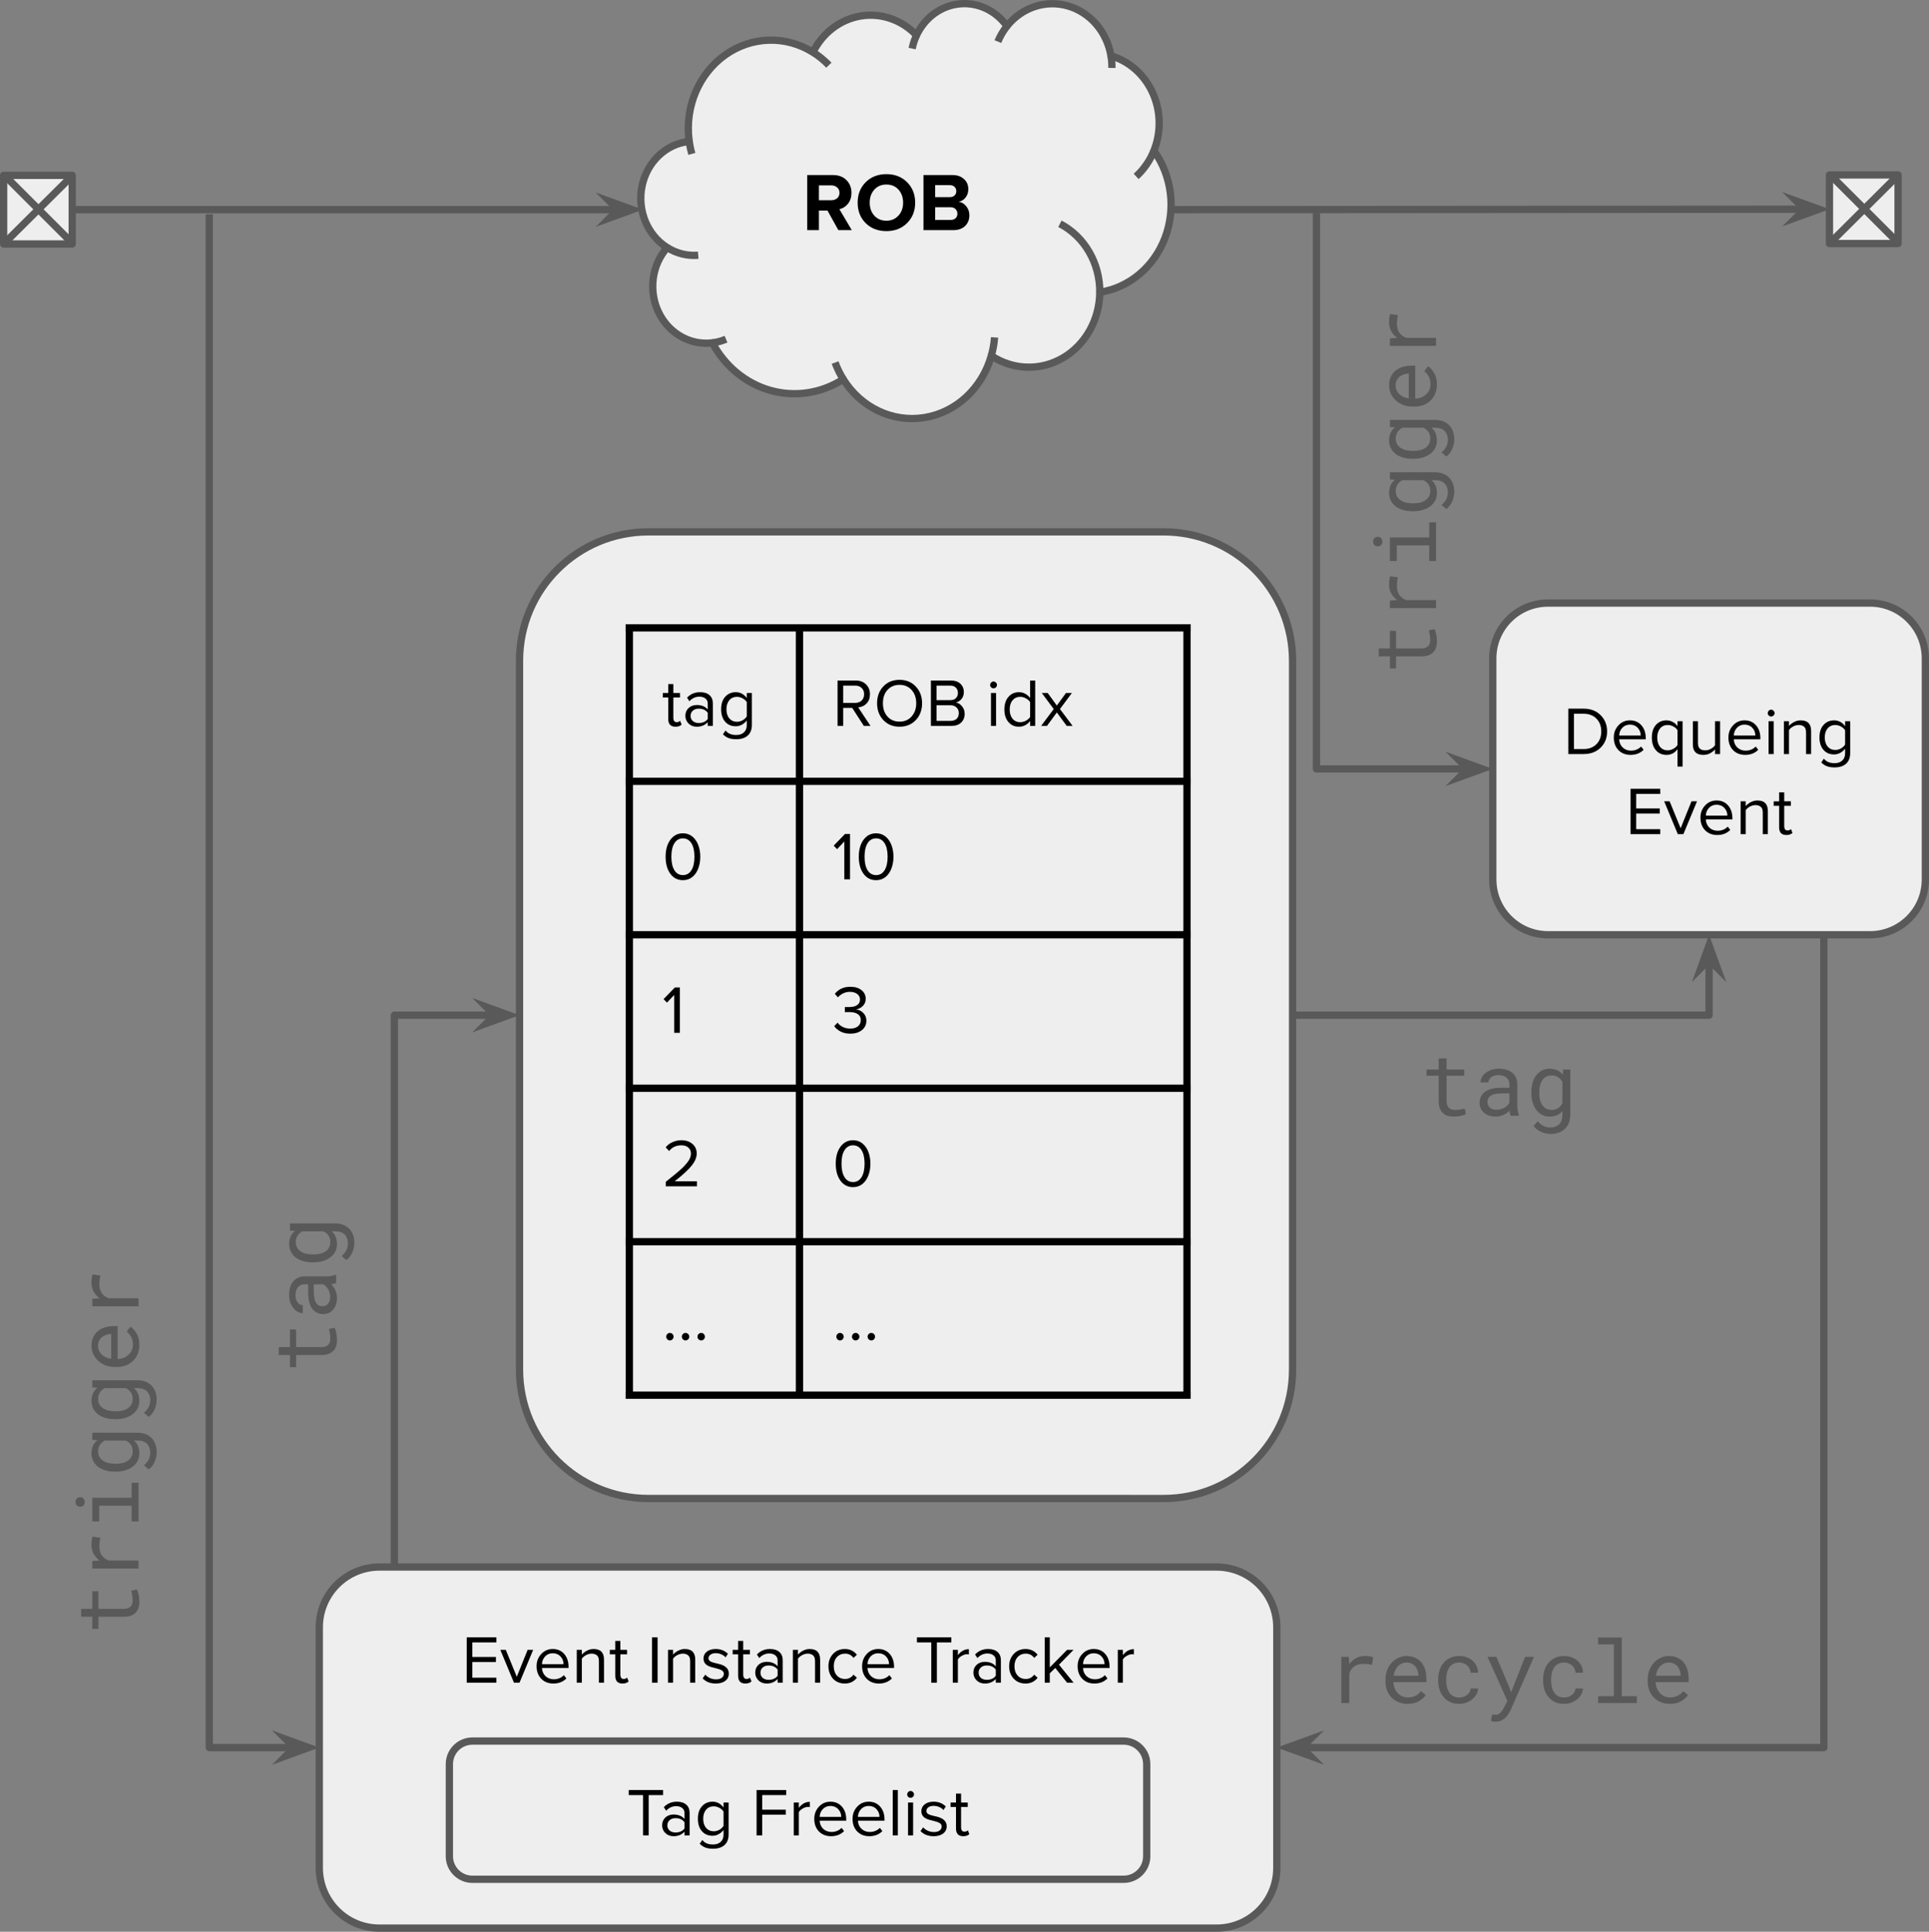
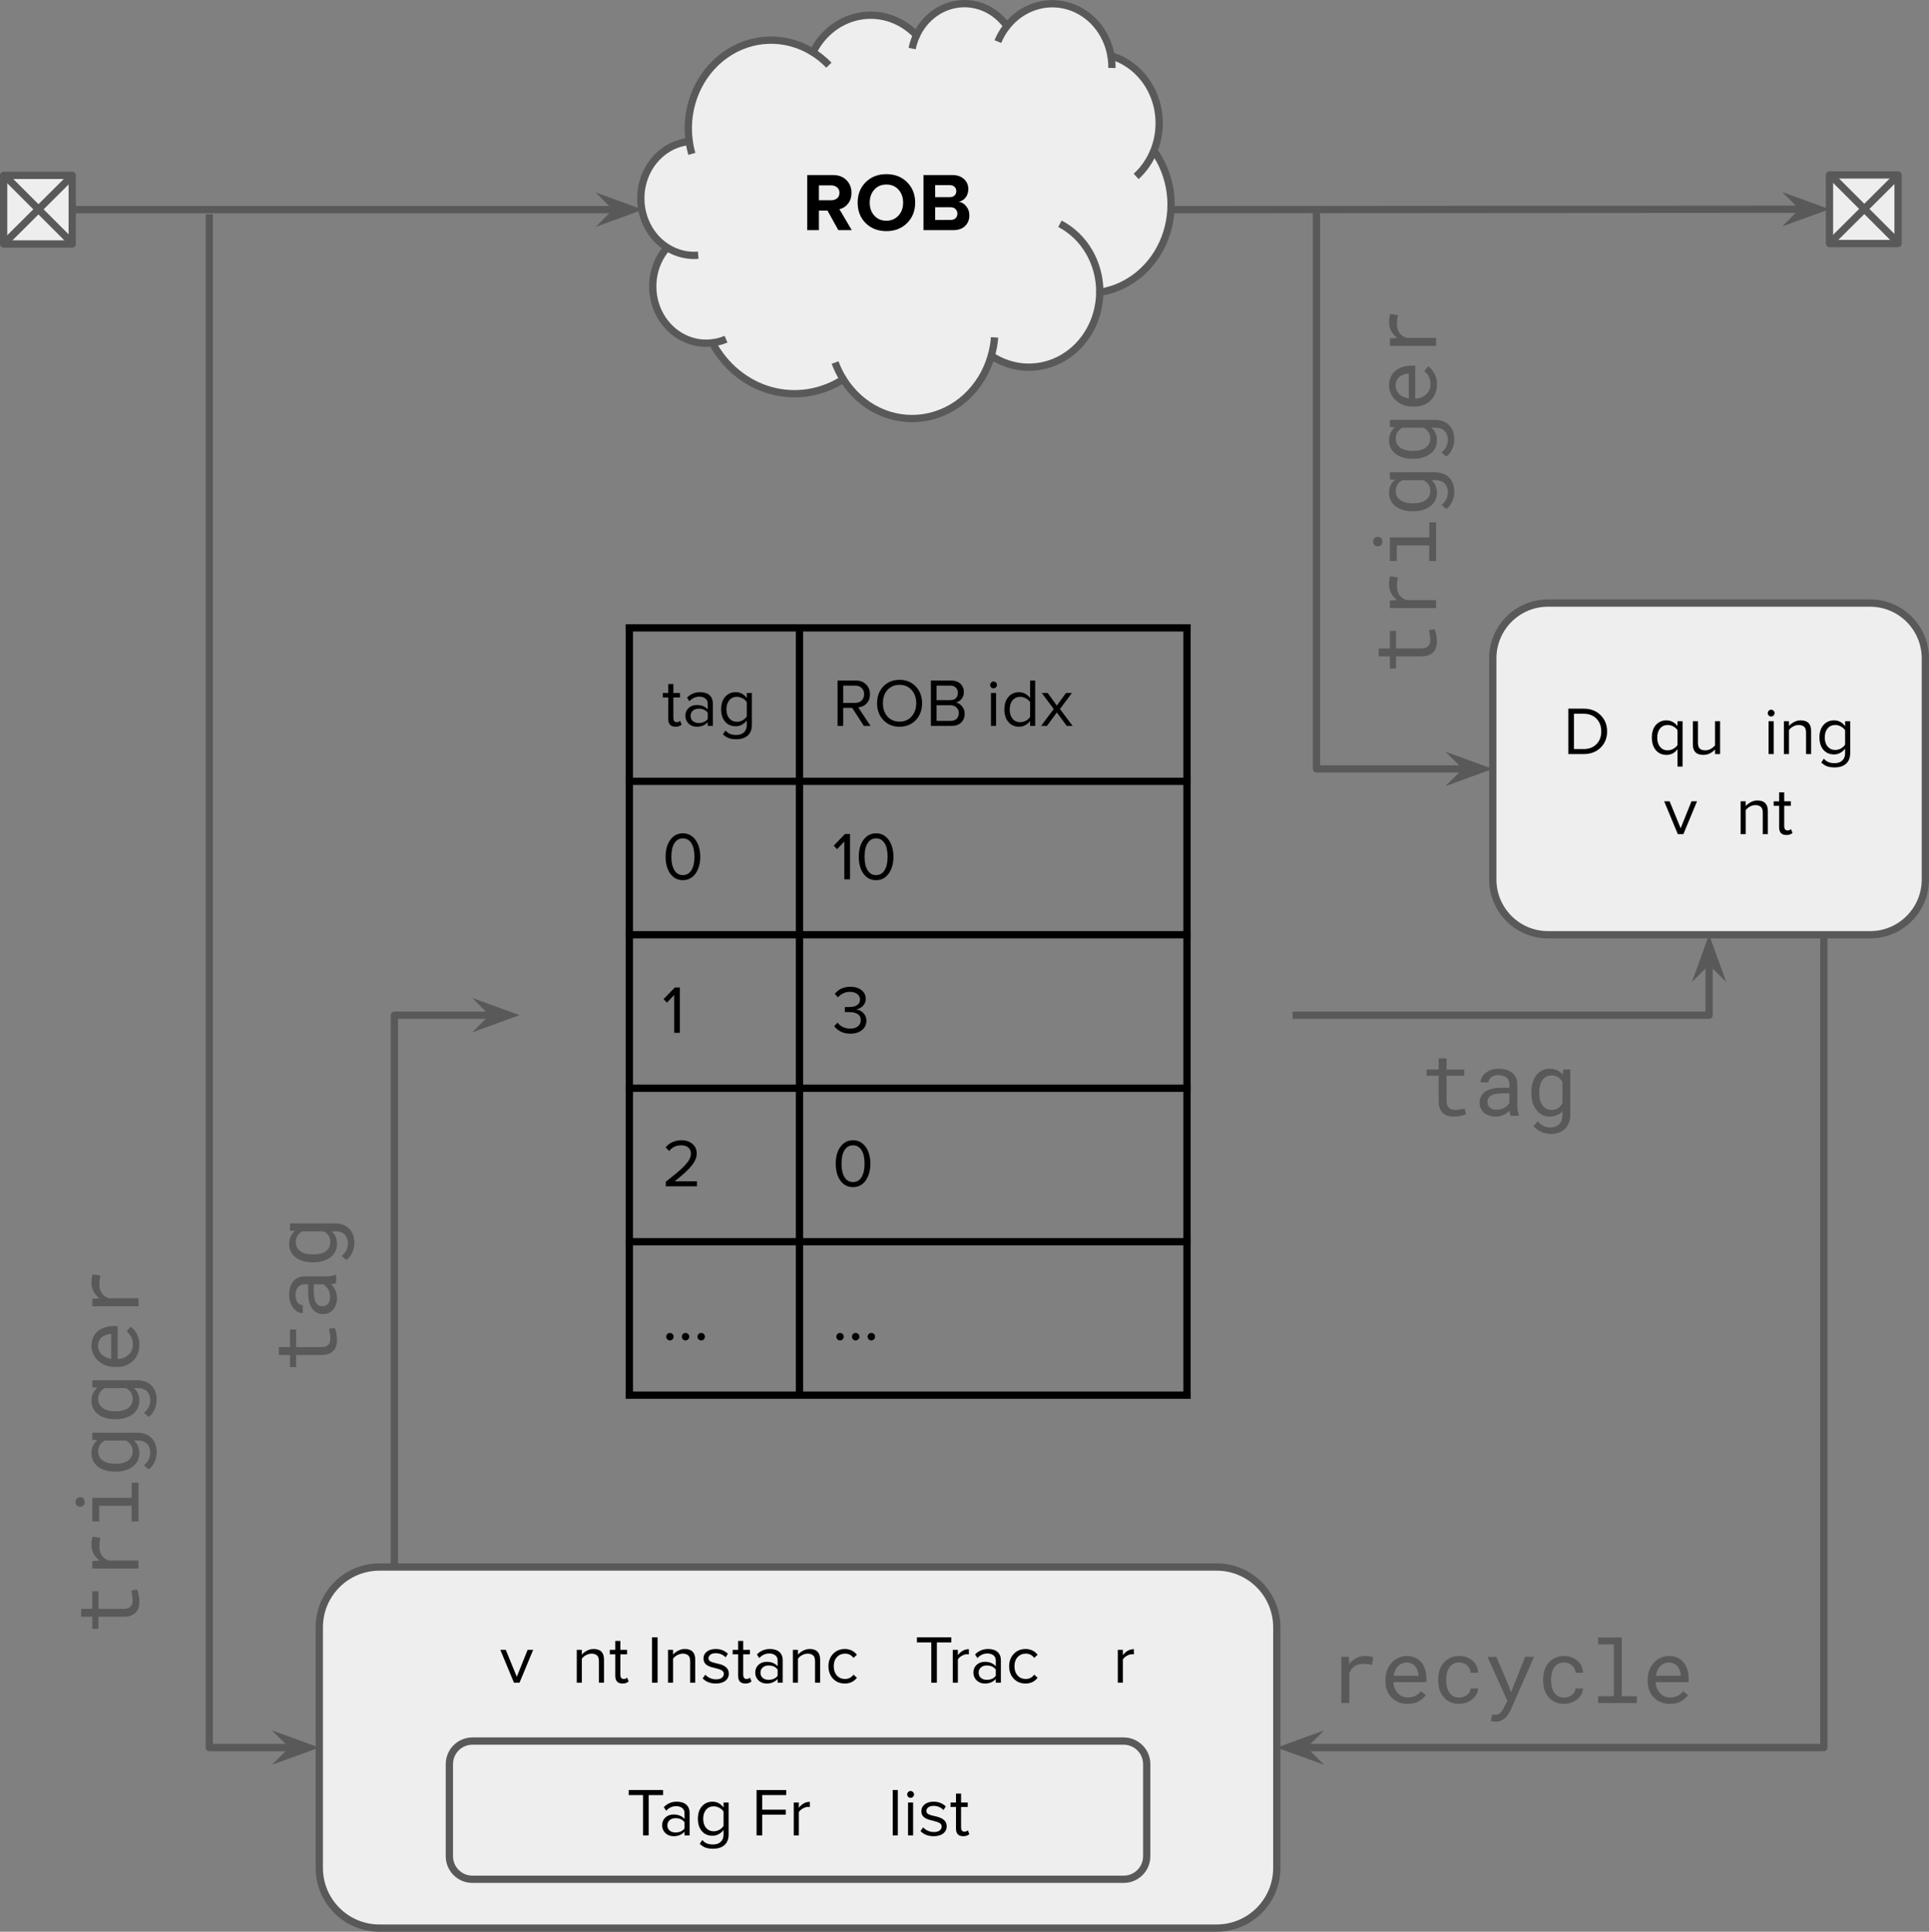
<svg xmlns="http://www.w3.org/2000/svg" xmlns:xlink="http://www.w3.org/1999/xlink" width="397.23pt" height="397.817pt" viewBox="0 0 397.23 397.817" version="1.1" id="svg164">
  <rect x="0" y="0" width="397.23" height="397.817" fill="#808080" stroke="none" />
  <defs id="defs46">
    <g id="g46">
      <g id="glyph-0-0">
        <path d="M 7.531,0 5.297,-4.031 H 3.531 V 0 H 1.125 v -11.344 h 5.297 c 1.156,0 2.078,0.344 2.766,1.031 0.695,0.688 1.047,1.562 1.047,2.625 0,0.887 -0.234,1.633 -0.703,2.234 C 9.062,-4.859 8.469,-4.477 7.75,-4.312 L 10.297,0 Z M 6.062,-6.156 c 0.488,0 0.895,-0.133 1.219,-0.406 0.32,-0.27 0.484,-0.645 0.484,-1.125 0,-0.469 -0.164,-0.836 -0.484,-1.109 C 6.957,-9.078 6.551,-9.219 6.062,-9.219 H 3.531 v 3.062 z m 0,0" id="path1" />
      </g>
      <g id="glyph-0-1">
        <path d="m 6.5,0.203 c -1.73,0 -3.152,-0.547 -4.266,-1.641 -1.105,-1.102 -1.656,-2.508 -1.656,-4.219 0,-1.707 0.551,-3.113 1.656,-4.219 1.113,-1.102 2.535,-1.656 4.266,-1.656 1.727,0 3.145,0.555 4.25,1.656 1.113,1.105 1.672,2.512 1.672,4.219 0,1.699 -0.559,3.102 -1.672,4.203 -1.105,1.105 -2.523,1.656 -4.25,1.656 z m 0,-2.141 c 0.988,0 1.805,-0.344 2.453,-1.031 0.656,-0.688 0.984,-1.582 0.984,-2.688 0,-1.082 -0.312,-1.973 -0.938,-2.672 -0.625,-0.707 -1.461,-1.062 -2.5,-1.062 -1.043,0 -1.875,0.355 -2.5,1.062 -0.625,0.699 -0.938,1.59 -0.938,2.672 0,1.086 0.316,1.977 0.953,2.672 C 4.648,-2.285 5.477,-1.938 6.5,-1.938 Z m 0,0" id="path2" />
      </g>
      <g id="glyph-0-2">
        <path d="m 1.125,0 v -11.344 h 5.969 c 0.977,0 1.766,0.273 2.359,0.812 0.602,0.531 0.906,1.227 0.906,2.078 0,0.688 -0.188,1.266 -0.562,1.734 -0.367,0.469 -0.836,0.762 -1.406,0.875 0.594,0.086 1.102,0.391 1.531,0.922 0.438,0.523 0.656,1.141 0.656,1.859 0,0.906 -0.297,1.648 -0.891,2.219 C 9.102,-0.281 8.301,0 7.281,0 Z m 5.438,-6.797 c 0.406,0 0.727,-0.113 0.969,-0.344 0.238,-0.227 0.359,-0.523 0.359,-0.891 0,-0.352 -0.121,-0.645 -0.359,-0.875 C 7.289,-9.145 6.969,-9.266 6.562,-9.266 H 3.531 v 2.469 z m 0.078,4.703 c 0.469,0 0.828,-0.113 1.078,-0.344 0.258,-0.227 0.391,-0.551 0.391,-0.969 0,-0.352 -0.125,-0.66 -0.375,-0.922 -0.25,-0.258 -0.617,-0.391 -1.094,-0.391 H 3.531 v 2.625 z m 0,0" id="path3" />
      </g>
      <g id="glyph-1-0">
        <path d="m 2.766,0.172 c -1,0 -1.5,-0.523 -1.5,-1.578 v -4.438 h -1.125 v -0.922 h 1.125 v -1.844 H 2.312 v 1.844 h 1.375 v 0.922 h -1.375 v 4.203 c 0,0.25 0.051,0.461 0.156,0.625 0.113,0.168 0.289,0.25 0.531,0.25 0.289,0 0.523,-0.094 0.703,-0.281 l 0.312,0.781 c -0.293,0.289 -0.711,0.438 -1.25,0.438 z m 0,0" id="path4" />
      </g>
      <g id="glyph-1-1">
        <path d="m 5.281,0 v -0.766 c -0.574,0.625 -1.324,0.938 -2.25,0.938 -0.68,0 -1.242,-0.211 -1.688,-0.641 -0.449,-0.438 -0.672,-0.973 -0.672,-1.609 0,-0.645 0.219,-1.176 0.656,-1.594 0.445,-0.414 1.016,-0.625 1.703,-0.625 0.977,0 1.727,0.309 2.25,0.922 v -1.219 c 0,-0.457 -0.164,-0.805 -0.484,-1.047 -0.324,-0.25 -0.734,-0.375 -1.234,-0.375 -0.793,0 -1.48,0.312 -2.062,0.938 L 1.016,-5.812 c 0.719,-0.75 1.613,-1.125 2.688,-1.125 0.832,0 1.477,0.203 1.938,0.609 0.457,0.406 0.688,0.969 0.688,1.688 V 0 Z M 3.422,-0.594 c 0.82,0 1.441,-0.273 1.859,-0.828 v -1.281 c -0.418,-0.562 -1.039,-0.844 -1.859,-0.844 -0.5,0 -0.906,0.141 -1.219,0.422 C 1.898,-2.852 1.75,-2.5 1.75,-2.062 c 0,0.438 0.148,0.793 0.453,1.062 0.312,0.273 0.719,0.406 1.219,0.406 z m 0,0" id="path5" />
      </g>
      <g id="glyph-1-2">
        <path d="m 3.766,2.75 c -0.586,0 -1.086,-0.074 -1.5,-0.219 C 1.848,2.395 1.438,2.129 1.031,1.734 L 1.562,0.953 C 1.844,1.285 2.156,1.52 2.5,1.656 2.852,1.801 3.273,1.875 3.766,1.875 c 0.688,0 1.219,-0.184 1.594,-0.547 C 5.742,0.973 5.938,0.477 5.938,-0.156 V -1.125 c -0.242,0.344 -0.562,0.633 -0.969,0.859 -0.398,0.23 -0.828,0.344 -1.297,0.344 -0.918,0 -1.652,-0.316 -2.203,-0.953 -0.543,-0.645 -0.812,-1.492 -0.812,-2.547 0,-1.082 0.273,-1.938 0.828,-2.562 0.562,-0.633 1.289,-0.953 2.188,-0.953 0.926,0 1.68,0.402 2.266,1.203 v -1.031 h 1.047 v 6.562 c 0,0.957 -0.281,1.688 -0.844,2.188 C 5.586,2.492 4.797,2.75 3.766,2.75 Z m 0.156,-3.594 c 0.383,0 0.766,-0.098 1.141,-0.297 0.375,-0.207 0.664,-0.477 0.875,-0.812 V -4.906 C 5.727,-5.227 5.43,-5.488 5.047,-5.688 c -0.375,-0.195 -0.75,-0.297 -1.125,-0.297 -0.668,0 -1.199,0.242 -1.594,0.719 C 1.941,-4.797 1.75,-4.18 1.75,-3.422 c 0,0.781 0.195,1.406 0.594,1.875 0.406,0.469 0.93,0.703 1.578,0.703 z m 0,0" id="path6" />
      </g>
      <g id="glyph-1-3">
        <path d="M 6.5,0 4.109,-3.703 H 2.25 V 0 H 1.094 v -9.344 h 3.75 c 0.875,0 1.578,0.266 2.109,0.797 0.539,0.523 0.812,1.195 0.812,2.016 0,0.793 -0.23,1.43 -0.688,1.906 -0.449,0.48 -1.027,0.75 -1.734,0.812 L 7.875,0 Z M 4.703,-4.734 c 0.562,0 1.008,-0.16 1.344,-0.484 C 6.391,-5.551 6.562,-5.988 6.562,-6.531 6.562,-7.062 6.391,-7.488 6.047,-7.812 5.711,-8.133 5.266,-8.297 4.703,-8.297 H 2.25 v 3.562 z m 0,0" id="path7" />
      </g>
      <g id="glyph-1-4">
        <path d="M 5.344,0.172 C 3.977,0.172 2.863,-0.285 2,-1.203 1.145,-2.117 0.719,-3.27 0.719,-4.656 0.719,-6.062 1.145,-7.219 2,-8.125 c 0.863,-0.906 1.977,-1.359 3.344,-1.359 1.375,0 2.488,0.461 3.344,1.375 0.863,0.906 1.297,2.059 1.297,3.453 0,1.398 -0.434,2.555 -1.297,3.469 -0.867,0.906 -1.98,1.359 -3.344,1.359 z m 0,-1.047 c 1.02,0 1.848,-0.352 2.484,-1.062 0.633,-0.719 0.953,-1.625 0.953,-2.719 0,-1.125 -0.32,-2.035 -0.953,-2.734 -0.637,-0.707 -1.465,-1.062 -2.484,-1.062 -1,0 -1.824,0.344 -2.469,1.031 -0.637,0.688 -0.953,1.609 -0.953,2.766 0,1.117 0.312,2.027 0.938,2.734 C 3.492,-1.223 4.32,-0.875 5.344,-0.875 Z m 0,0" id="path8" />
      </g>
      <g id="glyph-1-5">
        <path d="M 1.094,0 V -9.344 H 5.25 c 0.789,0 1.426,0.219 1.906,0.656 0.477,0.438 0.719,1.016 0.719,1.734 0,0.555 -0.156,1.023 -0.469,1.406 -0.305,0.375 -0.695,0.621 -1.172,0.734 0.488,0.074 0.91,0.336 1.266,0.781 0.363,0.449 0.547,0.953 0.547,1.516 0,0.762 -0.242,1.371 -0.719,1.828 C 6.848,-0.227 6.188,0 5.344,0 Z M 5.047,-5.297 C 5.586,-5.297 5.988,-5.438 6.25,-5.719 6.52,-6 6.656,-6.359 6.656,-6.797 c 0,-0.414 -0.137,-0.77 -0.406,-1.062 -0.262,-0.289 -0.664,-0.438 -1.203,-0.438 H 2.25 v 3 z m 0.062,4.266 c 0.551,0 0.977,-0.141 1.281,-0.422 0.301,-0.289 0.453,-0.688 0.453,-1.188 0,-0.477 -0.164,-0.863 -0.484,-1.156 C 6.047,-4.098 5.629,-4.25 5.109,-4.25 H 2.25 v 3.219 z m 0,0" id="path9" />
      </g>
      <g id="glyph-1-6" />
      <g id="glyph-1-7">
        <path d="M 1.562,-7.734 C 1.375,-7.734 1.211,-7.801 1.078,-7.938 0.941,-8.07 0.875,-8.234 0.875,-8.422 c 0,-0.195 0.066,-0.363 0.203,-0.5 0.133,-0.145 0.297,-0.219 0.484,-0.219 0.195,0 0.363,0.074 0.5,0.219 0.145,0.137 0.219,0.305 0.219,0.5 0,0.188 -0.074,0.352 -0.219,0.484 -0.137,0.137 -0.305,0.203 -0.5,0.203 z M 1.047,0 V -6.766 H 2.094 V 0 Z m 0,0" id="path10" />
      </g>
      <g id="glyph-1-8">
        <path d="M 5.953,0 V -1.016 C 5.703,-0.66 5.375,-0.375 4.969,-0.156 4.57,0.062 4.141,0.172 3.672,0.172 c -0.906,0 -1.637,-0.32 -2.188,-0.969 C 0.93,-1.441 0.656,-2.301 0.656,-3.375 c 0,-1.082 0.273,-1.945 0.828,-2.594 0.562,-0.645 1.289,-0.969 2.188,-0.969 0.457,0 0.883,0.109 1.281,0.328 0.395,0.211 0.727,0.5 1,0.875 V -9.344 H 7 V 0 Z m -2.031,-0.766 c 0.414,0 0.812,-0.102 1.188,-0.312 0.375,-0.207 0.656,-0.457 0.844,-0.75 V -4.906 c -0.188,-0.289 -0.469,-0.539 -0.844,-0.75 -0.375,-0.219 -0.773,-0.328 -1.188,-0.328 -0.656,0 -1.184,0.242 -1.578,0.719 C 1.945,-4.797 1.75,-4.164 1.75,-3.375 c 0,0.773 0.191,1.402 0.578,1.891 0.395,0.48 0.926,0.719 1.594,0.719 z m 0,0" id="path11" />
      </g>
      <g id="glyph-1-9">
        <path d="M 5.438,0 3.406,-2.766 1.375,0 H 0.172 L 2.766,-3.469 0.312,-6.766 h 1.219 l 1.875,2.578 1.875,-2.578 H 6.5 L 4.047,-3.469 6.656,0 Z m 0,0" id="path12" />
      </g>
      <g id="glyph-1-10">
        <path d="m 4.281,0.172 c -1.086,0 -1.949,-0.441 -2.594,-1.328 -0.648,-0.895 -0.969,-2.062 -0.969,-3.5 0,-1.445 0.328,-2.613 0.984,-3.5 0.656,-0.883 1.516,-1.328 2.578,-1.328 0.727,0 1.359,0.211 1.891,0.625 0.539,0.418 0.957,0.996 1.25,1.734 0.289,0.742 0.438,1.562 0.438,2.469 0,0.898 -0.148,1.719 -0.438,2.469 -0.293,0.742 -0.703,1.32 -1.234,1.734 -0.531,0.418 -1.168,0.625 -1.906,0.625 z m 0,-1.047 c 0.75,0 1.332,-0.332 1.75,-1 0.414,-0.676 0.625,-1.602 0.625,-2.781 0,-1.195 -0.211,-2.125 -0.625,-2.781 -0.418,-0.664 -1,-1 -1.75,-1 -0.75,0 -1.336,0.336 -1.75,1 -0.418,0.656 -0.625,1.586 -0.625,2.781 0,1.18 0.207,2.105 0.625,2.781 0.414,0.668 1,1 1.75,1 z m 0,0" id="path13" />
      </g>
      <g id="glyph-1-11">
        <path d="M 2.484,0 V -7.797 L 1,-6.219 0.297,-6.938 2.625,-9.344 H 3.656 V 0 Z m 0,0" id="path14" />
      </g>
      <g id="glyph-1-12">
        <path d="M 3.719,0.172 C 2.926,0.172 2.25,0.02 1.688,-0.281 1.125,-0.582 0.695,-0.945 0.406,-1.375 l 0.688,-0.719 c 0.27,0.367 0.629,0.664 1.078,0.891 0.457,0.219 0.969,0.328 1.531,0.328 0.676,0 1.207,-0.156 1.594,-0.469 C 5.68,-1.656 5.875,-2.082 5.875,-2.625 5.875,-3.164 5.672,-3.57 5.266,-3.844 4.859,-4.125 4.289,-4.266 3.562,-4.266 H 2.984 L 2.594,-4.25 V -5.312 H 3.562 c 0.664,0 1.191,-0.133 1.578,-0.406 0.383,-0.27 0.578,-0.645 0.578,-1.125 0,-0.477 -0.195,-0.863 -0.578,-1.156 -0.387,-0.289 -0.887,-0.438 -1.5,-0.438 -0.949,0 -1.773,0.375 -2.469,1.125 L 0.531,-8.031 C 1.312,-9 2.375,-9.484 3.719,-9.484 c 0.957,0 1.723,0.23 2.297,0.688 0.582,0.449 0.875,1.055 0.875,1.812 0,0.562 -0.195,1.043 -0.578,1.438 -0.387,0.398 -0.867,0.641 -1.438,0.734 0.582,0.043 1.086,0.281 1.516,0.719 0.426,0.438 0.641,0.965 0.641,1.578 0,0.812 -0.309,1.465 -0.922,1.953 C 5.504,-0.07 4.707,0.172 3.719,0.172 Z m 0,0" id="path15" />
      </g>
      <g id="glyph-1-13">
        <path d="M 0.75,0 V -0.922 C 2.395,-2.223 3.523,-3.164 4.141,-3.75 4.754,-4.344 5.207,-4.875 5.5,-5.344 5.789,-5.82 5.938,-6.285 5.938,-6.734 5.938,-7.242 5.758,-7.656 5.406,-7.969 5.051,-8.281 4.578,-8.438 3.984,-8.438 c -1.086,0 -1.93,0.391 -2.531,1.172 l -0.719,-0.75 c 0.363,-0.469 0.832,-0.828 1.406,-1.078 0.57,-0.258 1.188,-0.391 1.844,-0.391 0.906,0 1.656,0.25 2.25,0.75 0.594,0.5 0.891,1.168 0.891,2 0,0.762 -0.324,1.559 -0.969,2.391 -0.637,0.836 -1.824,1.938 -3.562,3.312 H 7.172 V 0 Z m 0,0" id="path16" />
      </g>
      <g id="glyph-1-14">
        <path d="m 2.359,-0.625 c 0,0.199 -0.074,0.375 -0.219,0.531 C 1.992,0.062 1.812,0.141 1.594,0.141 1.383,0.141 1.207,0.062 1.062,-0.094 0.914,-0.25 0.844,-0.426 0.844,-0.625 c 0,-0.219 0.07,-0.398 0.219,-0.547 0.145,-0.156 0.32,-0.234 0.531,-0.234 0.219,0 0.398,0.078 0.547,0.234 0.145,0.148 0.219,0.328 0.219,0.547 z m 3.234,0 c 0,0.199 -0.078,0.375 -0.234,0.531 C 5.211,0.062 5.031,0.141 4.812,0.141 4.602,0.141 4.426,0.062 4.281,-0.094 4.133,-0.25 4.062,-0.426 4.062,-0.625 c 0,-0.219 0.07,-0.398 0.219,-0.547 0.145,-0.156 0.32,-0.234 0.531,-0.234 0.219,0 0.398,0.078 0.547,0.234 0.156,0.148 0.234,0.328 0.234,0.547 z m 3.219,0 c 0,0.199 -0.074,0.375 -0.219,0.531 C 8.445,0.062 8.266,0.141 8.047,0.141 7.836,0.141 7.656,0.062 7.5,-0.094 7.352,-0.25 7.281,-0.426 7.281,-0.625 c 0,-0.219 0.07,-0.398 0.219,-0.547 0.156,-0.156 0.336,-0.234 0.547,-0.234 0.219,0 0.398,0.078 0.547,0.234 C 8.738,-1.023 8.812,-0.844 8.812,-0.625 Z m 0,0" id="path17" />
      </g>
      <g id="glyph-1-15">
-         <path d="m 1.094,0 v -9.344 h 6.109 v 1.047 H 2.25 v 3 H 7.109 V -4.25 H 2.25 v 3.219 H 7.203 V 0 Z m 0,0" id="path18" />
-       </g>
+         </g>
      <g id="glyph-1-16">
        <path d="m 2.859,0 -2.812,-6.766 h 1.125 L 3.438,-1.219 5.672,-6.766 H 6.812 L 4,0 Z m 0,0" id="path19" />
      </g>
      <g id="glyph-1-17">
-         <path d="m 4.109,0.172 c -1.023,0 -1.855,-0.328 -2.5,-0.984 C 0.973,-1.477 0.656,-2.336 0.656,-3.391 c 0,-1 0.316,-1.836 0.953,-2.516 0.633,-0.688 1.426,-1.031 2.375,-1.031 0.977,0 1.766,0.34 2.359,1.016 0.594,0.68 0.891,1.555 0.891,2.625 v 0.266 h -5.469 c 0.031,0.688 0.273,1.25 0.734,1.688 0.469,0.43 1.035,0.641 1.703,0.641 0.82,0 1.516,-0.281 2.078,-0.844 L 6.797,-0.875 c -0.699,0.699 -1.594,1.047 -2.688,1.047 z M 6.203,-3.812 c 0,-0.625 -0.211,-1.156 -0.625,-1.594 -0.406,-0.438 -0.945,-0.656 -1.609,-0.656 -0.625,0 -1.148,0.219 -1.562,0.656 C 2,-4.969 1.785,-4.438 1.766,-3.812 Z m 0,0" id="path20" />
-       </g>
+         </g>
      <g id="glyph-1-18">
        <path d="m 5.609,0 v -4.422 c 0,-0.594 -0.141,-1 -0.422,-1.219 -0.273,-0.227 -0.633,-0.344 -1.078,-0.344 -0.398,0 -0.789,0.105 -1.172,0.312 C 2.562,-5.461 2.281,-5.219 2.094,-4.938 V 0 H 1.047 V -6.766 H 2.094 v 0.984 c 0.289,-0.332 0.648,-0.609 1.078,-0.828 0.426,-0.219 0.875,-0.328 1.344,-0.328 1.426,0 2.141,0.73 2.141,2.188 V 0 Z m 0,0" id="path21" />
      </g>
      <g id="glyph-1-19">
        <path d="M 1.094,0 V -9.344 H 2.25 V 0 Z m 0,0" id="path22" />
      </g>
      <g id="glyph-1-20">
        <path d="m 3.188,0.172 c -1.148,0 -2.055,-0.352 -2.719,-1.062 L 1.016,-1.656 c 0.219,0.262 0.523,0.492 0.922,0.688 0.395,0.188 0.828,0.281 1.297,0.281 0.52,0 0.914,-0.109 1.188,-0.328 0.27,-0.219 0.406,-0.492 0.406,-0.828 0,-0.301 -0.148,-0.535 -0.438,-0.703 C 4.098,-2.723 3.551,-2.906 2.75,-3.094 2.062,-3.227 1.535,-3.445 1.172,-3.75 0.816,-4.062 0.641,-4.473 0.641,-4.984 c 0,-0.57 0.227,-1.039 0.688,-1.406 C 1.785,-6.754 2.395,-6.938 3.156,-6.938 c 1.02,0 1.859,0.328 2.516,0.984 L 5.188,-5.219 c -0.211,-0.25 -0.492,-0.453 -0.844,-0.609 -0.344,-0.164 -0.742,-0.25 -1.188,-0.25 -0.461,0 -0.824,0.105 -1.094,0.312 -0.262,0.211 -0.391,0.461 -0.391,0.75 0,0.273 0.145,0.492 0.438,0.656 0.301,0.156 0.852,0.32 1.656,0.484 0.676,0.156 1.191,0.398 1.547,0.719 0.363,0.324 0.547,0.75 0.547,1.281 0,0.625 -0.246,1.125 -0.734,1.5 -0.492,0.367 -1.137,0.547 -1.938,0.547 z m 0,0" id="path23" />
      </g>
      <g id="glyph-1-21">
        <path d="m 4.031,0.172 c -0.992,0 -1.805,-0.332 -2.438,-1 -0.625,-0.676 -0.938,-1.531 -0.938,-2.562 0,-1.008 0.312,-1.852 0.938,-2.531 0.633,-0.676 1.445,-1.016 2.438,-1.016 1.039,0 1.867,0.398 2.484,1.188 L 5.812,-5.109 c -0.43,-0.582 -1,-0.875 -1.719,-0.875 -0.699,0 -1.266,0.242 -1.703,0.719 C 1.961,-4.785 1.75,-4.16 1.75,-3.391 c 0,0.781 0.211,1.418 0.641,1.906 0.426,0.48 0.992,0.719 1.703,0.719 0.707,0 1.281,-0.297 1.719,-0.891 l 0.703,0.641 c -0.617,0.793 -1.445,1.188 -2.484,1.188 z m 0,0" id="path24" />
      </g>
      <g id="glyph-1-22">
        <path d="M 3.406,0 V -8.297 H 0.453 V -9.344 H 7.531 v 1.047 H 4.562 V 0 Z m 0,0" id="path25" />
      </g>
      <g id="glyph-1-23">
        <path d="M 1.047,0 V -6.766 H 2.094 v 1.094 c 0.625,-0.82 1.379,-1.234 2.266,-1.234 v 1.078 L 3.938,-5.859 c -0.324,0 -0.68,0.117 -1.062,0.344 C 2.5,-5.297 2.238,-5.051 2.094,-4.781 V 0 Z m 0,0" id="path26" />
      </g>
      <g id="glyph-1-24">
-         <path d="m 5.656,0 -2.438,-3.031 -1.125,1.094 V 0 H 1.047 V -9.344 H 2.094 v 6.188 l 3.562,-3.609 h 1.328 l -3,3.062 L 7,0 Z m 0,0" id="path27" />
-       </g>
+         </g>
      <g id="glyph-1-25">
        <path d="m 1.094,0 v -9.344 h 6.109 v 1.047 H 2.25 v 3 H 7.109 V -4.25 H 2.25 V 0 Z m 0,0" id="path28" />
      </g>
      <g id="glyph-1-26">
        <path d="M 1.047,0 V -9.344 H 2.094 V 0 Z m 0,0" id="path29" />
      </g>
      <g id="glyph-1-27">
        <path d="m 1.094,0 v -9.344 h 3.188 c 1.414,0 2.566,0.445 3.453,1.328 0.895,0.887 1.344,2.008 1.344,3.359 0,1.355 -0.449,2.469 -1.344,3.344 C 6.836,-0.438 5.688,0 4.281,0 Z m 3.188,-1.031 c 1.062,0 1.926,-0.332 2.594,-1 0.664,-0.664 1,-1.539 1,-2.625 0,-1.082 -0.328,-1.957 -0.984,-2.625 C 6.234,-7.957 5.363,-8.297 4.281,-8.297 H 2.25 v 7.266 z m 0,0" id="path30" />
      </g>
      <g id="glyph-1-28">
        <path d="m 3.875,-0.766 c 0.383,0 0.77,-0.102 1.156,-0.312 0.395,-0.219 0.68,-0.477 0.859,-0.781 V -4.906 c -0.168,-0.289 -0.438,-0.539 -0.812,-0.75 C 4.703,-5.875 4.301,-5.984 3.875,-5.984 c -0.656,0 -1.184,0.242 -1.578,0.719 -0.387,0.48 -0.578,1.105 -0.578,1.875 0,0.781 0.191,1.418 0.578,1.906 0.395,0.48 0.922,0.719 1.578,0.719 z m -0.25,0.938 c -0.906,0 -1.637,-0.32 -2.188,-0.969 -0.555,-0.645 -0.828,-1.508 -0.828,-2.594 0,-1.102 0.273,-1.969 0.828,-2.594 C 2,-6.617 2.727,-6.938 3.625,-6.938 c 0.477,0 0.914,0.117 1.312,0.344 0.395,0.219 0.711,0.5 0.953,0.844 V -6.766 H 6.938 v 9.344 H 5.891 v -3.594 c -0.562,0.793 -1.32,1.188 -2.266,1.188 z m 0,0" id="path31" />
      </g>
      <g id="glyph-1-29">
        <path d="M 5.609,0 V -0.953 C 5.348,-0.648 5.008,-0.383 4.594,-0.156 4.176,0.062 3.711,0.172 3.203,0.172 c -1.438,0 -2.156,-0.719 -2.156,-2.156 v -4.781 H 2.094 V -2.312 c 0,0.531 0.117,0.922 0.359,1.172 0.25,0.25 0.633,0.375 1.156,0.375 0.414,0 0.801,-0.102 1.156,-0.312 0.363,-0.207 0.645,-0.445 0.844,-0.719 v -4.969 H 6.656 V 0 Z m 0,0" id="path32" />
      </g>
      <g id="glyph-2-0">
        <path d="m -11.812,-5.375 v 1.625 h 2.297 v 2.5 H -8.25 v -2.5 h 5.172 c 0.586,0 1.086,-0.07 1.5,-0.219 0.406,-0.156 0.742,-0.367 1,-0.641 C -0.316,-4.879 -0.125,-5.195 0,-5.562 0.113,-5.938 0.172,-6.332 0.172,-6.75 0.172,-7 0.16,-7.25 0.141,-7.5 0.117,-7.758 0.082,-8.004 0.031,-8.234 c -0.039,-0.227 -0.094,-0.438 -0.156,-0.625 -0.062,-0.195 -0.129,-0.363 -0.203,-0.5 L -1.484,-9.125 c 0.023,0.094 0.047,0.219 0.078,0.375 0.031,0.156 0.062,0.324 0.094,0.5 0.031,0.18 0.059,0.359 0.078,0.547 0.023,0.188 0.031,0.371 0.031,0.547 0,0.242 -0.023,0.469 -0.078,0.688 -0.062,0.211 -0.164,0.398 -0.312,0.562 -0.145,0.168 -0.336,0.297 -0.578,0.391 -0.238,0.094 -0.539,0.141 -0.906,0.141 H -8.25 V -9 h -1.266 v 3.625 z m 0,0" id="path33" />
      </g>
      <g id="glyph-2-1">
        <path d="m -9.688,-7.766 c 0,0.699 0.152,1.32 0.453,1.859 0.305,0.543 0.715,1.008 1.234,1.391 h -0.234 l -1.281,0.078 v 1.547 H 0 V -4.531 H -6.094 C -6.395,-4.633 -6.66,-4.766 -6.891,-4.922 -7.129,-5.086 -7.332,-5.281 -7.5,-5.5 -7.688,-5.738 -7.828,-6.02 -7.922,-6.344 -8.016,-6.664 -8.062,-7.023 -8.062,-7.422 c 0,-0.312 0.016,-0.609 0.047,-0.891 0.031,-0.281 0.086,-0.582 0.156,-0.906 l -1.594,-0.219 c -0.07,0.168 -0.129,0.418 -0.172,0.75 -0.039,0.324 -0.062,0.633 -0.062,0.922 z m 0,0" id="path34" />
      </g>
      <g id="glyph-2-2">
        <path d="m -9.516,-1.781 h 1.422 v -3.234 h 6.688 V -1.781 H 0 V -9.75 h -1.406 v 3.109 H -9.516 Z M -12,-4.812 c 0.262,0 0.48,-0.078 0.656,-0.234 0.18,-0.164 0.266,-0.41 0.266,-0.734 0,-0.32 -0.086,-0.566 -0.266,-0.734 -0.176,-0.164 -0.395,-0.25 -0.656,-0.25 -0.145,0 -0.281,0.027 -0.406,0.078 -0.125,0.043 -0.227,0.109 -0.312,0.203 -0.07,0.086 -0.129,0.184 -0.172,0.297 -0.051,0.117 -0.078,0.25 -0.078,0.406 0,0.148 0.027,0.281 0.078,0.406 0.043,0.125 0.102,0.227 0.172,0.297 0.086,0.094 0.188,0.164 0.312,0.203 0.125,0.043 0.262,0.062 0.406,0.062 z m 0,0" id="path35" />
      </g>
      <g id="glyph-2-3">
        <path d="m -4.828,-1.234 h 0.172 c 0.688,0 1.328,-0.086 1.922,-0.266 0.586,-0.176 1.09,-0.426 1.516,-0.75 0.438,-0.32 0.781,-0.719 1.031,-1.188 0.238,-0.469 0.359,-0.992 0.359,-1.578 0,-0.344 -0.039,-0.66 -0.109,-0.953 -0.07,-0.301 -0.176,-0.578 -0.312,-0.828 -0.082,-0.156 -0.18,-0.301 -0.297,-0.438 C -0.672,-7.367 -0.801,-7.5 -0.938,-7.625 h 0.812 c 0.414,0 0.781,0.059 1.094,0.172 0.312,0.117 0.578,0.281 0.797,0.5 0.207,0.219 0.367,0.484 0.484,0.797 0.113,0.312 0.172,0.664 0.172,1.047 0,0.219 -0.027,0.438 -0.078,0.656 C 2.301,-4.234 2.234,-4.02 2.141,-3.812 2.035,-3.594 1.898,-3.375 1.734,-3.156 1.566,-2.945 1.363,-2.742 1.125,-2.547 l 0.969,0.844 c 0.312,-0.219 0.57,-0.477 0.781,-0.781 0.219,-0.301 0.391,-0.613 0.516,-0.938 C 3.516,-3.742 3.602,-4.062 3.656,-4.375 3.719,-4.695 3.75,-4.984 3.75,-5.234 c 0,-0.594 -0.09,-1.133 -0.266,-1.625 -0.18,-0.5 -0.438,-0.926 -0.781,-1.281 -0.336,-0.352 -0.746,-0.625 -1.234,-0.812 C 0.977,-9.148 0.422,-9.25 -0.203,-9.25 h -9.312 v 1.469 l 1.047,0.078 c -0.145,0.117 -0.273,0.234 -0.391,0.359 -0.113,0.125 -0.219,0.262 -0.312,0.406 -0.164,0.25 -0.289,0.539 -0.375,0.859 -0.094,0.324 -0.141,0.672 -0.141,1.047 0,0.594 0.121,1.125 0.359,1.594 0.242,0.469 0.574,0.871 1,1.203 0.43,0.324 0.945,0.574 1.547,0.75 0.594,0.168 1.246,0.25 1.953,0.25 z m 0.172,-1.625 H -4.828 C -5.297,-2.859 -5.738,-2.906 -6.156,-3 -6.57,-3.094 -6.941,-3.25 -7.266,-3.469 -7.586,-3.664 -7.844,-3.926 -8.031,-4.25 -8.219,-4.582 -8.312,-4.977 -8.312,-5.438 c 0,-0.27 0.039,-0.516 0.109,-0.734 0.062,-0.219 0.156,-0.422 0.281,-0.609 C -7.805,-6.957 -7.664,-7.113 -7.5,-7.25 c 0.168,-0.145 0.352,-0.27 0.547,-0.375 h 4.359 c 0.211,0.105 0.398,0.23 0.562,0.375 0.168,0.137 0.312,0.293 0.438,0.469 0.125,0.18 0.227,0.383 0.297,0.609 0.062,0.219 0.094,0.469 0.094,0.75 0,0.461 -0.094,0.852 -0.281,1.172 -0.188,0.324 -0.438,0.586 -0.75,0.781 -0.312,0.219 -0.676,0.375 -1.094,0.469 -0.414,0.094 -0.859,0.141 -1.328,0.141 z m 0,0" id="path36" />
      </g>
      <g id="glyph-2-4">
        <path d="M 0.172,-5.734 C 0.172,-6.66 -0.008,-7.438 -0.375,-8.062 -0.75,-8.695 -1.176,-9.172 -1.656,-9.484 l -0.781,1 c 0.387,0.293 0.699,0.668 0.938,1.125 0.23,0.449 0.344,0.965 0.344,1.547 0,0.438 -0.078,0.84 -0.234,1.203 -0.164,0.367 -0.395,0.672 -0.688,0.922 -0.27,0.25 -0.578,0.449 -0.922,0.594 -0.352,0.148 -0.766,0.242 -1.234,0.281 h -0.062 v -6.797 h -0.719 c -0.664,0 -1.281,0.086 -1.844,0.25 -0.57,0.168 -1.066,0.422 -1.484,0.766 -0.414,0.336 -0.742,0.762 -0.984,1.281 -0.238,0.512 -0.359,1.109 -0.359,1.797 0,0.543 0.117,1.074 0.344,1.594 0.219,0.523 0.539,0.98 0.953,1.375 0.418,0.418 0.934,0.75 1.547,1 0.605,0.242 1.289,0.359 2.047,0.359 h 0.375 c 0.668,0 1.281,-0.109 1.844,-0.328 0.562,-0.227 1.047,-0.539 1.453,-0.938 0.406,-0.395 0.727,-0.875 0.953,-1.438 0.227,-0.562 0.344,-1.176 0.344,-1.844 z m -8.516,0.219 c 0,-0.414 0.078,-0.773 0.234,-1.078 0.148,-0.301 0.34,-0.551 0.578,-0.75 0.25,-0.195 0.547,-0.352 0.891,-0.469 0.336,-0.113 0.648,-0.172 0.938,-0.172 H -5.625 v 5.125 c -0.438,-0.07 -0.82,-0.188 -1.156,-0.344 -0.344,-0.164 -0.629,-0.363 -0.859,-0.594 -0.227,-0.238 -0.398,-0.504 -0.516,-0.797 -0.125,-0.289 -0.188,-0.598 -0.188,-0.922 z m 0,0" id="path37" />
      </g>
      <g id="glyph-2-5">
        <path d="m 0,-7.781 v -1.688 h -0.141 c -0.258,0.105 -0.566,0.188 -0.922,0.25 -0.352,0.055 -0.691,0.078 -1.016,0.078 H -6.5 c -0.531,0 -0.992,0.102 -1.391,0.297 -0.395,0.188 -0.727,0.449 -1,0.781 -0.27,0.344 -0.469,0.75 -0.594,1.219 -0.133,0.461 -0.203,0.953 -0.203,1.484 0,0.594 0.086,1.125 0.25,1.594 0.168,0.469 0.383,0.867 0.641,1.188 0.273,0.324 0.574,0.574 0.906,0.75 0.336,0.168 0.672,0.258 1.016,0.266 v -1.641 c -0.195,0 -0.383,-0.047 -0.562,-0.141 C -7.625,-3.438 -7.785,-3.57 -7.922,-3.75 -8.055,-3.926 -8.164,-4.141 -8.25,-4.391 c -0.082,-0.258 -0.125,-0.551 -0.125,-0.875 0,-0.344 0.047,-0.656 0.141,-0.938 0.086,-0.281 0.203,-0.516 0.359,-0.703 0.168,-0.195 0.367,-0.348 0.594,-0.453 0.23,-0.102 0.484,-0.156 0.766,-0.156 h 0.75 v 1.781 c 0,0.656 0.07,1.258 0.203,1.797 0.125,0.531 0.312,0.992 0.562,1.375 0.273,0.375 0.605,0.668 1,0.875 0.387,0.211 0.84,0.312 1.359,0.312 0.398,0 0.766,-0.078 1.109,-0.234 0.344,-0.156 0.641,-0.375 0.891,-0.656 0.25,-0.281 0.449,-0.625 0.594,-1.031 0.145,-0.406 0.219,-0.863 0.219,-1.375 0,-0.312 -0.031,-0.602 -0.094,-0.875 -0.062,-0.27 -0.148,-0.531 -0.266,-0.781 -0.113,-0.238 -0.242,-0.457 -0.391,-0.656 C -0.723,-7.191 -0.875,-7.379 -1.031,-7.547 -0.832,-7.555 -0.641,-7.582 -0.453,-7.625 -0.273,-7.664 -0.125,-7.719 0,-7.781 Z m -1.234,2.875 c 0,0.312 -0.039,0.594 -0.125,0.844 -0.082,0.242 -0.195,0.438 -0.344,0.594 -0.145,0.156 -0.316,0.277 -0.516,0.359 C -2.414,-3.035 -2.629,-3 -2.859,-3 c -0.25,0 -0.469,-0.039 -0.656,-0.125 -0.195,-0.094 -0.367,-0.227 -0.516,-0.406 -0.195,-0.25 -0.344,-0.582 -0.438,-1 C -4.562,-4.945 -4.609,-5.438 -4.609,-6 V -7.516 H -2.688 c 0.188,0.094 0.371,0.227 0.547,0.391 0.168,0.168 0.32,0.359 0.453,0.578 0.137,0.23 0.246,0.484 0.328,0.766 0.086,0.273 0.125,0.562 0.125,0.875 z m 0,0" id="path38" />
      </g>
      <g id="glyph-3-0">
        <path d="M 5.375,-11.812 H 3.75 v 2.297 H 1.25 V -8.25 h 2.5 v 5.172 c 0,0.586 0.07,1.086 0.219,1.5 0.156,0.406 0.367,0.742 0.641,1 C 4.879,-0.316 5.195,-0.125 5.562,0 5.938,0.113 6.332,0.172 6.75,0.172 7,0.172 7.25,0.16 7.5,0.141 7.758,0.117 8.004,0.082 8.234,0.031 c 0.227,-0.039 0.438,-0.094 0.625,-0.156 0.195,-0.062 0.363,-0.129 0.5,-0.203 L 9.125,-1.484 C 9.031,-1.461 8.906,-1.438 8.75,-1.406 8.594,-1.375 8.426,-1.344 8.25,-1.312 c -0.18,0.031 -0.359,0.059 -0.547,0.078 -0.188,0.023 -0.371,0.031 -0.547,0.031 -0.242,0 -0.469,-0.023 -0.688,-0.078 C 6.258,-1.344 6.07,-1.445 5.906,-1.594 5.738,-1.738 5.609,-1.93 5.516,-2.172 5.422,-2.41 5.375,-2.711 5.375,-3.078 V -8.25 H 9 V -9.516 H 5.375 Z m 0,0" id="path39" />
      </g>
      <g id="glyph-3-1">
        <path d="m 7.781,0 h 1.688 V -0.141 C 9.363,-0.398 9.281,-0.707 9.219,-1.062 9.164,-1.414 9.141,-1.754 9.141,-2.078 V -6.5 c 0,-0.531 -0.102,-0.992 -0.297,-1.391 -0.188,-0.395 -0.449,-0.727 -0.781,-1 -0.344,-0.27 -0.75,-0.469 -1.219,-0.594 C 6.383,-9.617 5.891,-9.688 5.359,-9.688 c -0.594,0 -1.125,0.086 -1.594,0.25 -0.469,0.168 -0.867,0.383 -1.188,0.641 -0.324,0.273 -0.574,0.574 -0.75,0.906 C 1.66,-7.555 1.57,-7.219 1.562,-6.875 H 3.203 C 3.203,-7.07 3.25,-7.258 3.344,-7.438 3.438,-7.625 3.57,-7.785 3.75,-7.922 3.926,-8.055 4.141,-8.164 4.391,-8.25 c 0.258,-0.082 0.551,-0.125 0.875,-0.125 0.344,0 0.656,0.047 0.938,0.141 0.281,0.086 0.516,0.203 0.703,0.359 0.195,0.168 0.348,0.367 0.453,0.594 0.102,0.23 0.156,0.484 0.156,0.766 v 0.75 h -1.781 c -0.656,0 -1.258,0.07 -1.797,0.203 C 3.406,-5.438 2.945,-5.25 2.562,-5 c -0.375,0.273 -0.668,0.605 -0.875,1 -0.211,0.387 -0.312,0.84 -0.312,1.359 0,0.398 0.078,0.766 0.234,1.109 0.156,0.344 0.375,0.641 0.656,0.891 0.281,0.25 0.625,0.449 1.031,0.594 0.406,0.145 0.863,0.219 1.375,0.219 0.312,0 0.602,-0.031 0.875,-0.094 0.27,-0.062 0.531,-0.148 0.781,-0.266 0.238,-0.113 0.457,-0.242 0.656,-0.391 C 7.191,-0.723 7.379,-0.875 7.547,-1.031 7.555,-0.832 7.582,-0.641 7.625,-0.453 7.664,-0.273 7.719,-0.125 7.781,0 Z m -2.875,-1.234 c -0.312,0 -0.594,-0.039 -0.844,-0.125 C 3.82,-1.441 3.625,-1.555 3.469,-1.703 3.312,-1.848 3.191,-2.02 3.109,-2.219 3.035,-2.414 3,-2.629 3,-2.859 c 0,-0.25 0.039,-0.469 0.125,-0.656 0.094,-0.195 0.227,-0.367 0.406,-0.516 0.25,-0.195 0.582,-0.344 1,-0.438 C 4.945,-4.562 5.438,-4.609 6,-4.609 H 7.516 V -2.688 C 7.422,-2.5 7.289,-2.316 7.125,-2.141 6.957,-1.973 6.766,-1.82 6.547,-1.688 6.316,-1.551 6.062,-1.441 5.781,-1.359 c -0.273,0.086 -0.562,0.125 -0.875,0.125 z m 0,0" id="path40" />
      </g>
      <g id="glyph-3-2">
        <path d="m 1.234,-4.828 v 0.172 c 0,0.688 0.086,1.328 0.266,1.922 0.176,0.586 0.426,1.09 0.75,1.516 0.32,0.438 0.719,0.781 1.188,1.031 0.469,0.238 0.992,0.359 1.578,0.359 0.344,0 0.66,-0.039 0.953,-0.109 0.301,-0.07 0.578,-0.176 0.828,-0.312 0.156,-0.082 0.301,-0.18 0.438,-0.297 C 7.367,-0.672 7.5,-0.801 7.625,-0.938 v 0.812 c 0,0.414 -0.059,0.781 -0.172,1.094 -0.117,0.312 -0.281,0.578 -0.5,0.797 C 6.734,1.973 6.469,2.133 6.156,2.25 5.844,2.363 5.492,2.422 5.109,2.422 c -0.219,0 -0.438,-0.027 -0.656,-0.078 C 4.234,2.301 4.02,2.234 3.812,2.141 3.594,2.035 3.375,1.898 3.156,1.734 2.945,1.566 2.742,1.363 2.547,1.125 l -0.844,0.969 c 0.219,0.312 0.477,0.57 0.781,0.781 0.301,0.219 0.613,0.391 0.938,0.516 C 3.742,3.516 4.062,3.602 4.375,3.656 4.695,3.719 4.984,3.75 5.234,3.75 c 0.594,0 1.133,-0.09 1.625,-0.266 0.5,-0.18 0.926,-0.438 1.281,-0.781 0.352,-0.336 0.625,-0.746 0.812,-1.234 C 9.148,0.977 9.25,0.422 9.25,-0.203 v -9.312 H 7.781 L 7.703,-8.469 C 7.586,-8.613 7.469,-8.742 7.344,-8.859 7.219,-8.973 7.082,-9.078 6.938,-9.172 6.688,-9.336 6.398,-9.461 6.078,-9.547 5.754,-9.641 5.406,-9.688 5.031,-9.688 c -0.594,0 -1.125,0.121 -1.594,0.359 -0.469,0.242 -0.871,0.574 -1.203,1 -0.324,0.43 -0.574,0.945 -0.75,1.547 -0.168,0.594 -0.25,1.246 -0.25,1.953 z m 1.625,0.172 V -4.828 C 2.859,-5.297 2.906,-5.738 3,-6.156 3.094,-6.57 3.25,-6.941 3.469,-7.266 3.664,-7.586 3.926,-7.844 4.25,-8.031 4.582,-8.219 4.977,-8.312 5.438,-8.312 c 0.27,0 0.516,0.039 0.734,0.109 0.219,0.062 0.422,0.156 0.609,0.281 C 6.957,-7.805 7.113,-7.664 7.25,-7.5 c 0.145,0.168 0.27,0.352 0.375,0.547 v 4.359 c -0.105,0.211 -0.23,0.398 -0.375,0.562 -0.137,0.168 -0.293,0.312 -0.469,0.438 -0.18,0.125 -0.383,0.227 -0.609,0.297 -0.219,0.062 -0.469,0.094 -0.75,0.094 -0.461,0 -0.852,-0.094 -1.172,-0.281 -0.324,-0.188 -0.586,-0.438 -0.781,-0.75 C 3.25,-2.547 3.094,-2.91 3,-3.328 2.906,-3.742 2.859,-4.188 2.859,-4.656 Z m 0,0" id="path41" />
      </g>
      <g id="glyph-3-3">
        <path d="m 7.766,-9.688 c -0.699,0 -1.32,0.152 -1.859,0.453 C 5.363,-8.93 4.898,-8.52 4.516,-8 V -8.234 L 4.438,-9.516 H 2.891 V 0 H 4.531 V -6.094 C 4.633,-6.395 4.766,-6.66 4.922,-6.891 5.086,-7.129 5.281,-7.332 5.5,-7.5 5.738,-7.688 6.02,-7.828 6.344,-7.922 6.664,-8.016 7.023,-8.062 7.422,-8.062 c 0.312,0 0.609,0.016 0.891,0.047 0.281,0.031 0.582,0.086 0.906,0.156 L 9.438,-9.453 C 9.27,-9.523 9.02,-9.582 8.688,-9.625 8.363,-9.664 8.055,-9.688 7.766,-9.688 Z m 0,0" id="path42" />
      </g>
      <g id="glyph-3-4">
        <path d="M 5.734,0.172 C 6.66,0.172 7.438,-0.008 8.062,-0.375 8.695,-0.75 9.172,-1.176 9.484,-1.656 l -1,-0.781 C 8.191,-2.051 7.816,-1.738 7.359,-1.5 6.91,-1.27 6.395,-1.156 5.812,-1.156 5.375,-1.156 4.973,-1.234 4.609,-1.391 4.242,-1.555 3.938,-1.785 3.688,-2.078 3.438,-2.348 3.238,-2.656 3.094,-3 2.945,-3.352 2.852,-3.766 2.812,-4.234 v -0.062 h 6.797 v -0.719 c 0,-0.664 -0.086,-1.281 -0.25,-1.844 C 9.191,-7.43 8.938,-7.926 8.594,-8.344 8.258,-8.758 7.832,-9.086 7.312,-9.328 6.801,-9.566 6.203,-9.688 5.516,-9.688 c -0.543,0 -1.074,0.117 -1.594,0.344 -0.523,0.219 -0.98,0.539 -1.375,0.953 -0.418,0.418 -0.75,0.934 -1,1.547 C 1.305,-6.238 1.188,-5.555 1.188,-4.797 v 0.375 c 0,0.668 0.109,1.281 0.328,1.844 0.227,0.562 0.539,1.047 0.938,1.453 0.395,0.406 0.875,0.727 1.438,0.953 0.562,0.227 1.176,0.344 1.844,0.344 z M 5.516,-8.344 c 0.414,0 0.773,0.078 1.078,0.234 0.301,0.148 0.551,0.34 0.75,0.578 0.195,0.25 0.352,0.547 0.469,0.891 0.113,0.336 0.172,0.648 0.172,0.938 V -5.625 h -5.125 c 0.07,-0.438 0.188,-0.82 0.344,-1.156 0.164,-0.344 0.363,-0.629 0.594,-0.859 0.238,-0.227 0.504,-0.398 0.797,-0.516 0.289,-0.125 0.598,-0.188 0.922,-0.188 z m 0,0" id="path43" />
      </g>
      <g id="glyph-3-5">
        <path d="m 5.578,-1.141 c -0.512,0 -0.938,-0.098 -1.281,-0.297 C 3.953,-1.645 3.68,-1.91 3.484,-2.234 3.273,-2.555 3.125,-2.922 3.031,-3.328 2.938,-3.742 2.891,-4.16 2.891,-4.578 V -4.938 c 0,-0.414 0.047,-0.82 0.141,-1.219 C 3.125,-6.562 3.273,-6.93 3.484,-7.266 3.691,-7.586 3.969,-7.848 4.312,-8.047 4.656,-8.242 5.078,-8.344 5.578,-8.344 c 0.332,0 0.641,0.059 0.922,0.172 0.281,0.105 0.523,0.258 0.734,0.453 0.207,0.188 0.367,0.414 0.484,0.672 0.125,0.25 0.188,0.523 0.188,0.812 h 1.547 c 0,-0.488 -0.102,-0.941 -0.297,-1.359 C 8.969,-8.02 8.703,-8.383 8.359,-8.688 8.016,-9 7.602,-9.242 7.125,-9.422 6.656,-9.598 6.141,-9.688 5.578,-9.688 c -0.719,0 -1.352,0.133 -1.891,0.391 -0.531,0.262 -0.98,0.605 -1.344,1.031 -0.367,0.438 -0.641,0.949 -0.828,1.531 C 1.336,-6.16 1.25,-5.562 1.25,-4.938 v 0.359 c 0,0.637 0.086,1.242 0.266,1.812 0.188,0.574 0.461,1.078 0.828,1.516 0.363,0.438 0.812,0.789 1.344,1.047 0.539,0.25 1.172,0.375 1.891,0.375 0.508,0 0.992,-0.086 1.453,-0.25 0.457,-0.176 0.867,-0.41 1.234,-0.703 0.352,-0.289 0.633,-0.625 0.844,-1 C 9.328,-2.164 9.441,-2.57 9.453,-3 H 7.906 c 0,0.262 -0.07,0.508 -0.203,0.734 C 7.566,-2.035 7.395,-1.836 7.188,-1.672 6.969,-1.504 6.719,-1.375 6.438,-1.281 6.156,-1.188 5.867,-1.141 5.578,-1.141 Z m 0,0" id="path44" />
      </g>
      <g id="glyph-3-6">
        <path d="m 2.297,3.844 c 0.426,0 0.801,-0.086 1.125,-0.25 0.332,-0.156 0.625,-0.352 0.875,-0.578 C 4.535,2.773 4.738,2.52 4.906,2.25 5.082,1.977 5.227,1.719 5.344,1.469 L 10.172,-9.516 H 8.344 l -2.453,6.172 -0.438,1.125 L 5.031,-3.375 2.422,-9.516 H 0.594 L 4.688,-0.453 4.047,0.812 c -0.062,0.125 -0.148,0.273 -0.25,0.453 -0.105,0.176 -0.227,0.352 -0.359,0.531 -0.148,0.164 -0.312,0.312 -0.5,0.438 -0.188,0.125 -0.391,0.188 -0.609,0.188 -0.086,0 -0.199,-0.008 -0.344,-0.016 C 1.848,2.395 1.707,2.383 1.562,2.375 L 1.297,3.703 C 1.398,3.723 1.551,3.75 1.75,3.781 c 0.207,0.039 0.391,0.062 0.547,0.062 z m 0,0" id="path45" />
      </g>
      <g id="glyph-3-7">
        <path d="m 1.781,-13.5 v 1.422 H 5.016 V -1.406 H 1.781 V 0 H 9.75 V -1.406 H 6.641 V -13.5 Z m 0,0" id="path46" />
      </g>
    </g>
  </defs>
  <path fill-rule="evenodd" fill="#eeeeee" fill-opacity="1" stroke-width="1.5" stroke-linecap="butt" stroke-linejoin="round" stroke="#595959" stroke-opacity="1" stroke-miterlimit="8" d="M 0.75,36.115 H 14.875 V 50.24 H 0.75 Z m 0,0" id="path47" />
  <path fill="none" stroke-width="1.5" stroke-linecap="butt" stroke-linejoin="round" stroke="#595959" stroke-opacity="1" stroke-miterlimit="8" d="M 1,49.99 14.582,36.478" id="path48" />
  <path fill="none" stroke-width="1.5" stroke-linecap="butt" stroke-linejoin="round" stroke="#595959" stroke-opacity="1" stroke-miterlimit="8" d="M 14.73,49.916 1.078,36.263" id="path49" />
  <path fill="none" stroke-width="1.5" stroke-linecap="butt" stroke-linejoin="round" stroke="#595959" stroke-opacity="1" stroke-miterlimit="8" d="M 14.875,43.177 H 127.254" id="path50" />
  <path fill-rule="evenodd" fill="#595959" fill-opacity="1" stroke-width="1.5" stroke-linecap="butt" stroke-linejoin="miter" stroke="#595959" stroke-opacity="1" stroke-miterlimit="10" d="m 127.254,43.177 -1.684,1.687 4.633,-1.687 -4.633,-1.687 z m 0,0" id="path51" />
  <path fill-rule="evenodd" fill="#eeeeee" fill-opacity="1" stroke-width="1.5" stroke-linecap="butt" stroke-linejoin="round" stroke="#595959" stroke-opacity="1" stroke-miterlimit="8" d="m 141.894,28.884 c -0.879,-6.891 2.008,-13.711 7.437,-17.566 5.426,-3.859 12.445,-4.074 18.074,-0.562 1.992,-4.004 5.641,-6.77 9.844,-7.461 4.199,-0.687 8.461,0.781 11.488,3.965 1.699,-3.633 5.035,-6.074 8.82,-6.457 3.789,-0.383 7.496,1.348 9.801,4.574 3.07,-3.852 7.953,-5.469 12.535,-4.16 4.582,1.309 8.043,5.312 8.887,10.281 3.758,1.094 6.891,3.871 8.586,7.621 1.695,3.746 1.785,8.094 0.25,11.918 3.703,5.141 4.566,11.984 2.273,17.984 -2.293,6 -7.398,10.25 -13.418,11.168 -0.043,5.629 -2.938,10.797 -7.57,13.508 -4.633,2.711 -10.281,2.543 -14.766,-0.437 -1.91,6.742 -7.285,11.703 -13.805,12.738 -6.52,1.039 -13.016,-2.035 -16.68,-7.895 -4.488,2.887 -9.879,3.719 -14.949,2.309 -5.07,-1.41 -9.395,-4.949 -12,-9.809 -4.586,0.57 -9.023,-1.965 -11.105,-6.348 -2.082,-4.383 -1.371,-9.684 1.789,-13.27 -4.094,-2.57 -6.184,-7.668 -5.18,-12.633 1.008,-4.969 4.879,-8.684 9.598,-9.203 z m 0,0" id="path52" />
  <path fill="none" stroke-width="1.5" stroke-linecap="butt" stroke-linejoin="round" stroke="#595959" stroke-opacity="1" stroke-miterlimit="8" d="m 137.386,50.986 c 1.93,1.211 4.164,1.762 6.395,1.574 m 2.922,18.043 c 0.961,-0.121 1.902,-0.375 2.801,-0.754 m 24.148,8.254 c -0.676,-1.078 -1.238,-2.234 -1.688,-3.441 m 32.172,-1.406 c 0.348,-1.227 0.574,-2.492 0.672,-3.773 m 21.664,-9.293 c 0.047,-5.996 -3.148,-11.484 -8.207,-14.109 m 19.352,-15.039 c -0.82,2.039 -2.07,3.852 -3.656,5.289 m -5.18,-24.832 c 0.141,0.824 0.203,1.66 0.191,2.496 M 207.359,5.377 c -0.766,0.961 -1.395,2.035 -1.871,3.187 M 188.738,7.259 c -0.406,0.871 -0.711,1.793 -0.906,2.746 m -20.426,0.75 c 1.188,0.746 2.293,1.641 3.281,2.668 m -28.793,15.461 c 0.121,0.949 0.312,1.887 0.574,2.805" id="path53" />
  <g fill="#000000" fill-opacity="1" id="g55" transform="translate(-15.793,-4.729)">
    <use xlink:href="#glyph-0-0" x="180.897" y="52.123" id="use53" />
    <use xlink:href="#glyph-0-1" x="191.828" y="52.123" id="use54" />
    <use xlink:href="#glyph-0-2" x="204.833" y="52.123" id="use55" />
  </g>
  <path fill-rule="evenodd" fill="#eeeeee" fill-opacity="1" stroke-width="1.5" stroke-linecap="butt" stroke-linejoin="round" stroke="#595959" stroke-opacity="1" stroke-miterlimit="8" d="m 376.734,36.033 h 14.125 V 50.158 H 376.734 Z m 0,0" id="path55" />
  <path fill="none" stroke-width="1.5" stroke-linecap="butt" stroke-linejoin="round" stroke="#595959" stroke-opacity="1" stroke-miterlimit="8" d="M 376.984,49.908 390.566,36.396" id="path56" />
  <path fill="none" stroke-width="1.5" stroke-linecap="butt" stroke-linejoin="round" stroke="#595959" stroke-opacity="1" stroke-miterlimit="8" d="M 390.714,49.833 377.062,36.181" id="path57" />
  <path fill="none" stroke-width="1.5" stroke-linecap="butt" stroke-linejoin="round" stroke="#595959" stroke-opacity="1" stroke-miterlimit="8" d="m 241.015,43.177 130.59,-0.09" id="path58" />
  <path fill-rule="evenodd" fill="#595959" fill-opacity="1" stroke-width="1.5" stroke-linecap="butt" stroke-linejoin="miter" stroke="#595959" stroke-opacity="1" stroke-miterlimit="10" d="m 371.605,43.087 -1.687,1.687 4.637,-1.687 -4.637,-1.684 z m 0,0" id="path59" />
-   <path fill-rule="evenodd" fill="#eeeeee" fill-opacity="1" stroke-width="1.5" stroke-linecap="butt" stroke-linejoin="round" stroke="#595959" stroke-opacity="1" stroke-miterlimit="8" d="m 106.984,136.06 c 0,-14.652 11.879,-26.531 26.531,-26.531 h 106.125 c 7.035,0 13.785,2.797 18.762,7.77 4.973,4.977 7.77,11.727 7.77,18.762 v 146 c 0,14.652 -11.879,26.531 -26.531,26.531 H 133.515 c -14.652,0 -26.531,-11.879 -26.531,-26.531 z m 0,0" id="path60" />
  <path fill="none" stroke-width="1.5" stroke-linecap="butt" stroke-linejoin="miter" stroke="#000000" stroke-opacity="1" stroke-miterlimit="10" d="M 129.597,128.544 V 288.067" id="path61" />
  <path fill="none" stroke-width="1.5" stroke-linecap="butt" stroke-linejoin="miter" stroke="#000000" stroke-opacity="1" stroke-miterlimit="10" d="M 164.632,128.544 V 288.067" id="path62" />
  <path fill="none" stroke-width="1.5" stroke-linecap="butt" stroke-linejoin="miter" stroke="#000000" stroke-opacity="1" stroke-miterlimit="10" d="M 244.433,128.544 V 288.067" id="path63" />
  <path fill="none" stroke-width="1.5" stroke-linecap="butt" stroke-linejoin="miter" stroke="#000000" stroke-opacity="1" stroke-miterlimit="10" d="M 128.847,129.294 H 245.183" id="path64" />
  <path fill="none" stroke-width="1.5" stroke-linecap="butt" stroke-linejoin="miter" stroke="#000000" stroke-opacity="1" stroke-miterlimit="10" d="M 128.847,160.9 H 245.183" id="path65" />
  <path fill="none" stroke-width="1.5" stroke-linecap="butt" stroke-linejoin="miter" stroke="#000000" stroke-opacity="1" stroke-miterlimit="10" d="M 128.847,192.501 H 245.183" id="path66" />
  <path fill="none" stroke-width="1.5" stroke-linecap="butt" stroke-linejoin="miter" stroke="#000000" stroke-opacity="1" stroke-miterlimit="10" d="M 128.847,224.107 H 245.183" id="path67" />
  <path fill="none" stroke-width="1.5" stroke-linecap="butt" stroke-linejoin="miter" stroke="#000000" stroke-opacity="1" stroke-miterlimit="10" d="M 128.847,255.712 H 245.183" id="path68" />
  <path fill="none" stroke-width="1.5" stroke-linecap="butt" stroke-linejoin="miter" stroke="#000000" stroke-opacity="1" stroke-miterlimit="10" d="M 128.847,287.317 H 245.183" id="path69" />
  <g fill="#000000" fill-opacity="1" id="g71" transform="translate(-15.793,-4.729)">
    <use xlink:href="#glyph-1-0" x="152.14" y="154.214" id="use69" />
    <use xlink:href="#glyph-1-1" x="156.256" y="154.214" id="use70" />
    <use xlink:href="#glyph-1-2" x="163.634" y="154.214" id="use71" />
  </g>
  <g fill="#000000" fill-opacity="1" id="g78" transform="translate(-15.793,-4.729)">
    <use xlink:href="#glyph-1-3" x="187.175" y="154.214" id="use72" />
    <use xlink:href="#glyph-1-4" x="195.687" y="154.214" id="use73" />
    <use xlink:href="#glyph-1-5" x="206.397" y="154.214" id="use74" />
    <use xlink:href="#glyph-1-6" x="215.203" y="154.214" id="use75" />
    <use xlink:href="#glyph-1-7" x="218.815" y="154.214" id="use76" />
    <use xlink:href="#glyph-1-8" x="221.965" y="154.214" id="use77" />
    <use xlink:href="#glyph-1-9" x="230.015" y="154.214" id="use78" />
  </g>
  <g fill="#000000" fill-opacity="1" id="g79" transform="translate(-15.793,-4.729)">
    <use xlink:href="#glyph-1-10" x="152.14" y="185.818" id="use79" />
  </g>
  <g fill="#000000" fill-opacity="1" id="g81" transform="translate(-15.793,-4.729)">
    <use xlink:href="#glyph-1-11" x="187.175" y="185.818" id="use80" />
    <use xlink:href="#glyph-1-10" x="191.921" y="185.818" id="use81" />
  </g>
  <g fill="#000000" fill-opacity="1" id="g82" transform="translate(-15.793,-4.729)">
    <use xlink:href="#glyph-1-11" x="152.14" y="217.422" id="use82" />
  </g>
  <g fill="#000000" fill-opacity="1" id="g83" transform="translate(-15.793,-4.729)">
    <use xlink:href="#glyph-1-12" x="187.175" y="217.422" id="use83" />
  </g>
  <g fill="#000000" fill-opacity="1" id="g84" transform="translate(-15.793,-4.729)">
    <use xlink:href="#glyph-1-13" x="152.14" y="249.027" id="use84" />
  </g>
  <g fill="#000000" fill-opacity="1" id="g85" transform="translate(-15.793,-4.729)">
    <use xlink:href="#glyph-1-10" x="187.175" y="249.027" id="use85" />
  </g>
  <g fill="#000000" fill-opacity="1" id="g86" transform="translate(-15.793,-4.729)">
    <use xlink:href="#glyph-1-14" x="152.14" y="280.631" id="use86" />
  </g>
  <g fill="#000000" fill-opacity="1" id="g87" transform="translate(-15.793,-4.729)">
    <use xlink:href="#glyph-1-14" x="187.175" y="280.631" id="use87" />
  </g>
  <g fill="#595959" fill-opacity="1" id="g94" transform="translate(-15.793,-4.729)">
    <use xlink:href="#glyph-2-0" x="44.315" y="341.424" id="use88" />
    <use xlink:href="#glyph-2-1" x="44.315" y="330.624" id="use89" />
    <use xlink:href="#glyph-2-2" x="44.315" y="319.824" id="use90" />
    <use xlink:href="#glyph-2-3" x="44.315" y="309.024" id="use91" />
    <use xlink:href="#glyph-2-3" x="44.315" y="298.224" id="use92" />
    <use xlink:href="#glyph-2-4" x="44.315" y="287.424" id="use93" />
    <use xlink:href="#glyph-2-1" x="44.315" y="276.624" id="use94" />
  </g>
  <path fill-rule="evenodd" fill="#eeeeee" fill-opacity="1" stroke-width="1.5" stroke-linecap="butt" stroke-linejoin="round" stroke="#595959" stroke-opacity="1" stroke-miterlimit="8" d="m 65.754,335.099 c 0,-6.844 5.547,-12.395 12.391,-12.395 H 250.531 c 3.289,0 6.441,1.309 8.766,3.633 2.324,2.324 3.629,5.477 3.629,8.762 v 49.574 c 0,6.848 -5.551,12.395 -12.395,12.395 H 78.144 c -6.844,0 -12.391,-5.547 -12.391,-12.395 z m 0,0" id="path94" />
  <g fill="#000000" fill-opacity="1" id="g110" transform="translate(-15.793,-4.729)">
    <use xlink:href="#glyph-1-15" x="110.808" y="351.255" id="use95" />
    <use xlink:href="#glyph-1-16" x="118.774" y="351.255" id="use96" />
    <use xlink:href="#glyph-1-17" x="125.634" y="351.255" id="use97" />
    <use xlink:href="#glyph-1-18" x="133.516" y="351.255" id="use98" />
    <use xlink:href="#glyph-1-0" x="141.23" y="351.255" id="use99" />
    <use xlink:href="#glyph-1-6" x="145.346" y="351.255" id="use100" />
    <use xlink:href="#glyph-1-19" x="148.958" y="351.255" id="use101" />
    <use xlink:href="#glyph-1-18" x="152.304" y="351.255" id="use102" />
    <use xlink:href="#glyph-1-20" x="160.018" y="351.255" id="use103" />
    <use xlink:href="#glyph-1-0" x="166.528" y="351.255" id="use104" />
    <use xlink:href="#glyph-1-1" x="170.644" y="351.255" id="use105" />
    <use xlink:href="#glyph-1-18" x="178.022" y="351.255" id="use106" />
    <use xlink:href="#glyph-1-21" x="185.736" y="351.255" id="use107" />
    <use xlink:href="#glyph-1-17" x="192.666" y="351.255" id="use108" />
    <use xlink:href="#glyph-1-6" x="200.548" y="351.255" id="use109" />
    <use xlink:href="#glyph-1-22" x="204.16" y="351.255" id="use110" />
  </g>
  <g fill="#000000" fill-opacity="1" id="g114" transform="translate(-15.793,-4.729)">
    <use xlink:href="#glyph-1-23" x="210.95" y="351.255" id="use111" />
    <use xlink:href="#glyph-1-1" x="215.57" y="351.255" id="use112" />
    <use xlink:href="#glyph-1-21" x="222.948" y="351.255" id="use113" />
    <use xlink:href="#glyph-1-24" x="229.878" y="351.255" id="use114" />
  </g>
  <g fill="#000000" fill-opacity="1" id="g116" transform="translate(-15.793,-4.729)">
    <use xlink:href="#glyph-1-17" x="237.046" y="351.255" id="use115" />
    <use xlink:href="#glyph-1-23" x="244.928" y="351.255" id="use116" />
  </g>
  <path fill-rule="evenodd" fill="#eeeeee" fill-opacity="1" stroke-width="1.5" stroke-linecap="butt" stroke-linejoin="round" stroke="#595959" stroke-opacity="1" stroke-miterlimit="8" d="m 92.539,363.29 c 0,-2.621 2.125,-4.742 4.742,-4.742 H 231.394 c 1.258,0 2.465,0.5 3.352,1.387 0.891,0.891 1.391,2.098 1.391,3.355 v 18.977 c 0,2.621 -2.125,4.742 -4.742,4.742 H 97.281 c -2.617,0 -4.742,-2.121 -4.742,-4.742 z m 0,0" id="path116" />
  <g fill="#000000" fill-opacity="1" id="g117" transform="translate(-15.793,-4.729)">
    <use xlink:href="#glyph-1-22" x="144.808" y="382.698" id="use117" />
  </g>
  <g fill="#000000" fill-opacity="1" id="g128" transform="translate(-15.793,-4.729)">
    <use xlink:href="#glyph-1-1" x="151.472" y="382.698" id="use118" />
    <use xlink:href="#glyph-1-2" x="158.85" y="382.698" id="use119" />
    <use xlink:href="#glyph-1-6" x="166.886" y="382.698" id="use120" />
    <use xlink:href="#glyph-1-25" x="170.498" y="382.698" id="use121" />
    <use xlink:href="#glyph-1-23" x="178.198" y="382.698" id="use122" />
    <use xlink:href="#glyph-1-17" x="182.818" y="382.698" id="use123" />
    <use xlink:href="#glyph-1-17" x="190.7" y="382.698" id="use124" />
    <use xlink:href="#glyph-1-26" x="198.582" y="382.698" id="use125" />
    <use xlink:href="#glyph-1-7" x="201.732" y="382.698" id="use126" />
    <use xlink:href="#glyph-1-20" x="204.882" y="382.698" id="use127" />
    <use xlink:href="#glyph-1-0" x="211.392" y="382.698" id="use128" />
  </g>
  <path fill="none" stroke-width="1.5" stroke-linecap="butt" stroke-linejoin="round" stroke="#595959" stroke-opacity="1" stroke-miterlimit="8" d="M 43.098,44.13 V 359.888 h 17.516" id="path128" />
  <path fill-rule="evenodd" fill="#595959" fill-opacity="1" stroke-width="1.5" stroke-linecap="butt" stroke-linejoin="miter" stroke="#595959" stroke-opacity="1" stroke-miterlimit="10" d="m 60.613,359.888 -1.687,1.687 4.633,-1.687 -4.633,-1.688 z m 0,0" id="path129" />
  <path fill="none" stroke-width="1.5" stroke-linecap="butt" stroke-linejoin="round" stroke="#595959" stroke-opacity="1" stroke-miterlimit="8" d="M 81.211,322.704 V 209.06 H 101.844" id="path130" />
  <path fill-rule="evenodd" fill="#595959" fill-opacity="1" stroke-width="1.5" stroke-linecap="butt" stroke-linejoin="miter" stroke="#595959" stroke-opacity="1" stroke-miterlimit="10" d="m 101.844,209.06 -1.687,1.687 4.633,-1.687 -4.633,-1.688 z m 0,0" id="path131" />
  <g fill="#595959" fill-opacity="1" id="g133" transform="translate(-15.793,-4.729)">
    <use xlink:href="#glyph-2-0" x="85.017" y="287.522" id="use131" />
    <use xlink:href="#glyph-2-5" x="85.017" y="276.722" id="use132" />
    <use xlink:href="#glyph-2-3" x="85.017" y="265.922" id="use133" />
  </g>
  <path fill-rule="evenodd" fill="#eeeeee" fill-opacity="1" stroke-width="1.5" stroke-linecap="butt" stroke-linejoin="round" stroke="#595959" stroke-opacity="1" stroke-miterlimit="8" d="m 307.402,135.575 c 0,-6.289 5.098,-11.387 11.387,-11.387 h 66.305 c 3.02,0 5.918,1.199 8.051,3.336 2.137,2.133 3.336,5.031 3.336,8.051 v 45.543 c 0,6.285 -5.098,11.383 -11.387,11.383 h -66.305 c -6.289,0 -11.387,-5.098 -11.387,-11.383 z m 0,0" id="path133" />
  <g fill="#000000" fill-opacity="1" id="g142" transform="translate(-15.793,-4.729)">
    <use xlink:href="#glyph-1-27" x="337.658" y="160.015" id="use134" />
    <use xlink:href="#glyph-1-17" x="347.458" y="160.015" id="use135" />
    <use xlink:href="#glyph-1-28" x="355.34" y="160.015" id="use136" />
    <use xlink:href="#glyph-1-29" x="363.348" y="160.015" id="use137" />
    <use xlink:href="#glyph-1-17" x="371.062" y="160.015" id="use138" />
    <use xlink:href="#glyph-1-7" x="378.944" y="160.015" id="use139" />
    <use xlink:href="#glyph-1-18" x="382.094" y="160.015" id="use140" />
    <use xlink:href="#glyph-1-2" x="389.808" y="160.015" id="use141" />
    <use xlink:href="#glyph-1-6" x="397.844" y="160.015" id="use142" />
  </g>
  <g fill="#000000" fill-opacity="1" id="g147" transform="translate(-15.793,-4.729)">
    <use xlink:href="#glyph-1-15" x="350.475" y="176.515" id="use143" />
    <use xlink:href="#glyph-1-16" x="358.441" y="176.515" id="use144" />
    <use xlink:href="#glyph-1-17" x="365.301" y="176.515" id="use145" />
    <use xlink:href="#glyph-1-18" x="373.183" y="176.515" id="use146" />
    <use xlink:href="#glyph-1-0" x="380.897" y="176.515" id="use147" />
  </g>
  <path fill="none" stroke-width="1.5" stroke-linecap="butt" stroke-linejoin="round" stroke="#595959" stroke-opacity="1" stroke-miterlimit="8" d="M 266.171,209.06 H 351.941 V 197.642" id="path147" />
  <path fill-rule="evenodd" fill="#595959" fill-opacity="1" stroke-width="1.5" stroke-linecap="butt" stroke-linejoin="miter" stroke="#595959" stroke-opacity="1" stroke-miterlimit="10" d="m 351.941,197.642 1.687,1.687 -1.687,-4.637 -1.684,4.637 z m 0,0" id="path148" />
  <g fill="#595959" fill-opacity="1" id="g150" transform="translate(-15.793,-4.729)">
    <use xlink:href="#glyph-3-0" x="308.305" y="234.502" id="use148" />
    <use xlink:href="#glyph-3-1" x="319.105" y="234.502" id="use149" />
    <use xlink:href="#glyph-3-2" x="329.905" y="234.502" id="use150" />
  </g>
  <path fill="none" stroke-width="1.5" stroke-linecap="butt" stroke-linejoin="round" stroke="#595959" stroke-opacity="1" stroke-miterlimit="8" d="M 271.093,43.873 V 158.345 h 31.168" id="path150" />
  <path fill-rule="evenodd" fill="#595959" fill-opacity="1" stroke-width="1.5" stroke-linecap="butt" stroke-linejoin="miter" stroke="#595959" stroke-opacity="1" stroke-miterlimit="10" d="m 302.261,158.345 -1.687,1.687 4.637,-1.687 -4.637,-1.688 z m 0,0" id="path151" />
  <g fill="#595959" fill-opacity="1" id="g157" transform="translate(-15.793,-4.729)">
    <use xlink:href="#glyph-2-0" x="311.521" y="143.645" id="use151" />
    <use xlink:href="#glyph-2-1" x="311.521" y="132.845" id="use152" />
    <use xlink:href="#glyph-2-2" x="311.521" y="122.045" id="use153" />
    <use xlink:href="#glyph-2-3" x="311.521" y="111.245" id="use154" />
    <use xlink:href="#glyph-2-3" x="311.521" y="100.445" id="use155" />
    <use xlink:href="#glyph-2-4" x="311.521" y="89.645" id="use156" />
    <use xlink:href="#glyph-2-1" x="311.521" y="78.845" id="use157" />
  </g>
  <path fill="none" stroke-width="1.5" stroke-linecap="butt" stroke-linejoin="round" stroke="#595959" stroke-opacity="1" stroke-miterlimit="8" d="M 375.577,192.833 V 359.888 H 268.066" id="path157" />
  <path fill-rule="evenodd" fill="#595959" fill-opacity="1" stroke-width="1.5" stroke-linecap="butt" stroke-linejoin="miter" stroke="#595959" stroke-opacity="1" stroke-miterlimit="10" d="m 268.066,359.888 1.687,-1.688 -4.637,1.688 4.637,1.687 z m 0,0" id="path158" />
  <g fill="#595959" fill-opacity="1" id="g164" transform="translate(-15.793,-4.729)">
    <use xlink:href="#glyph-3-3" x="289.113" y="355.445" id="use158" />
    <use xlink:href="#glyph-3-4" x="299.913" y="355.445" id="use159" />
    <use xlink:href="#glyph-3-5" x="310.713" y="355.445" id="use160" />
    <use xlink:href="#glyph-3-6" x="321.513" y="355.445" id="use161" />
    <use xlink:href="#glyph-3-5" x="332.313" y="355.445" id="use162" />
    <use xlink:href="#glyph-3-7" x="343.113" y="355.445" id="use163" />
    <use xlink:href="#glyph-3-4" x="353.913" y="355.445" id="use164" />
  </g>
</svg>